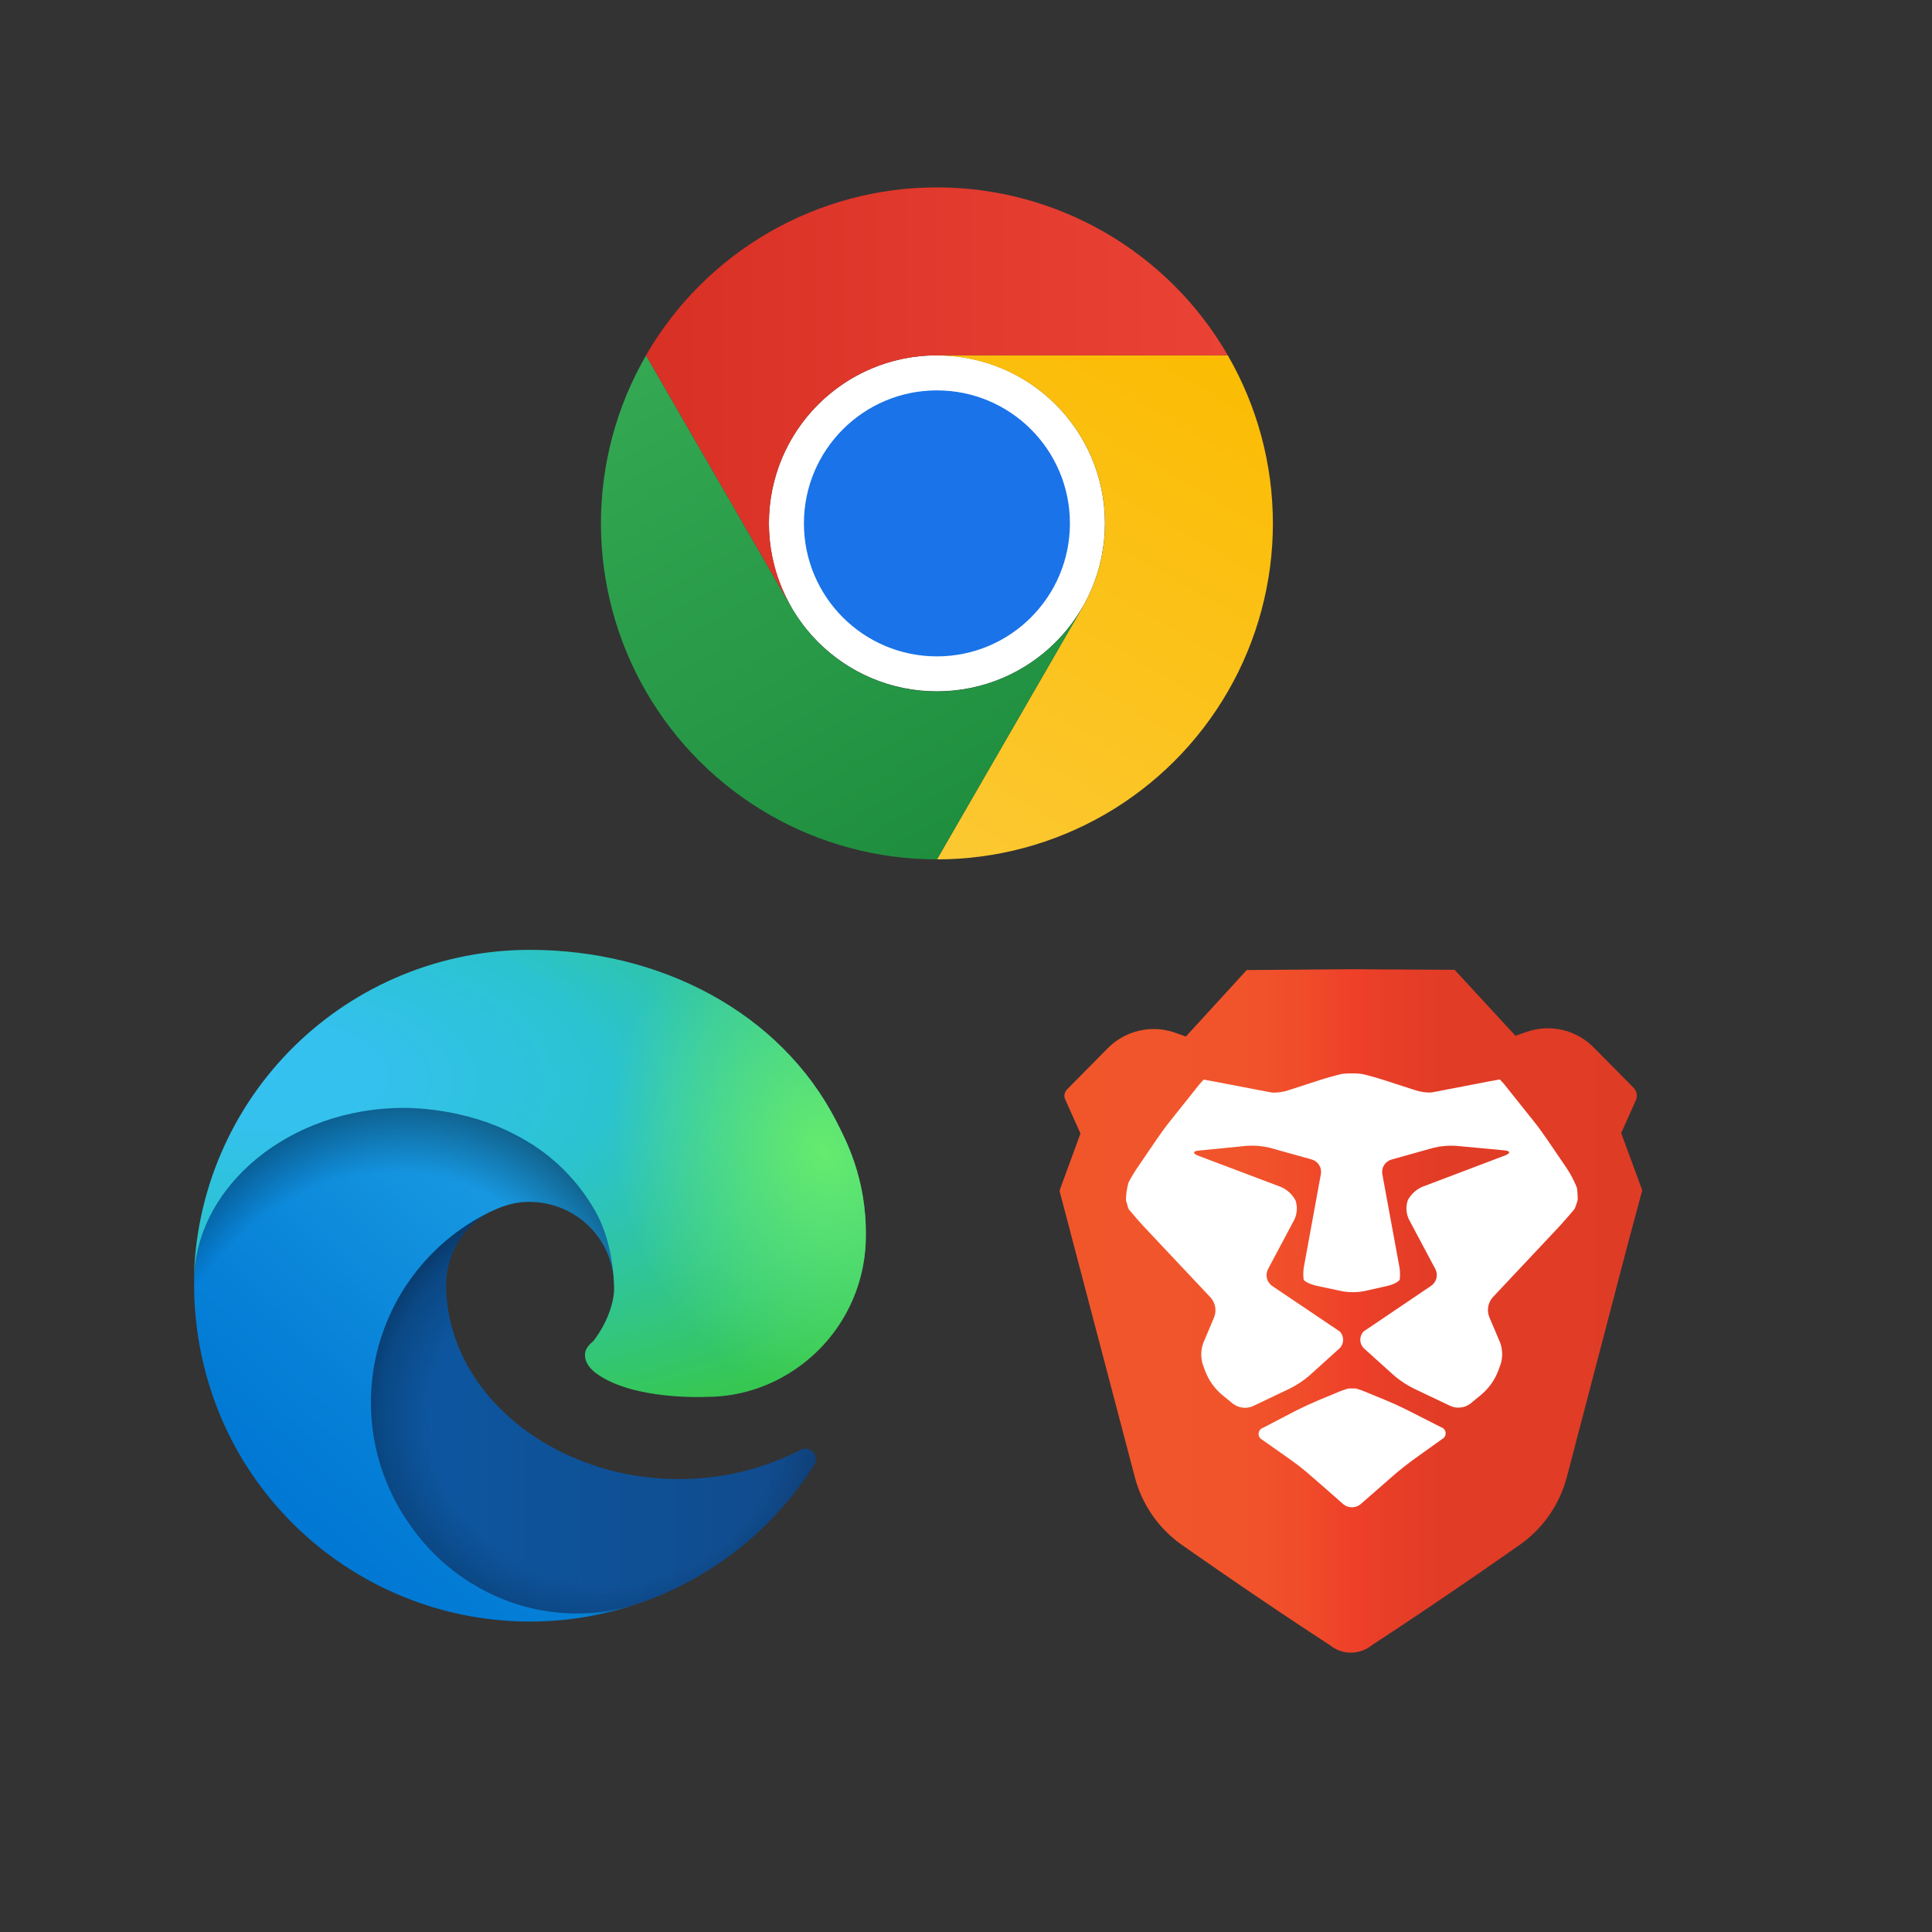
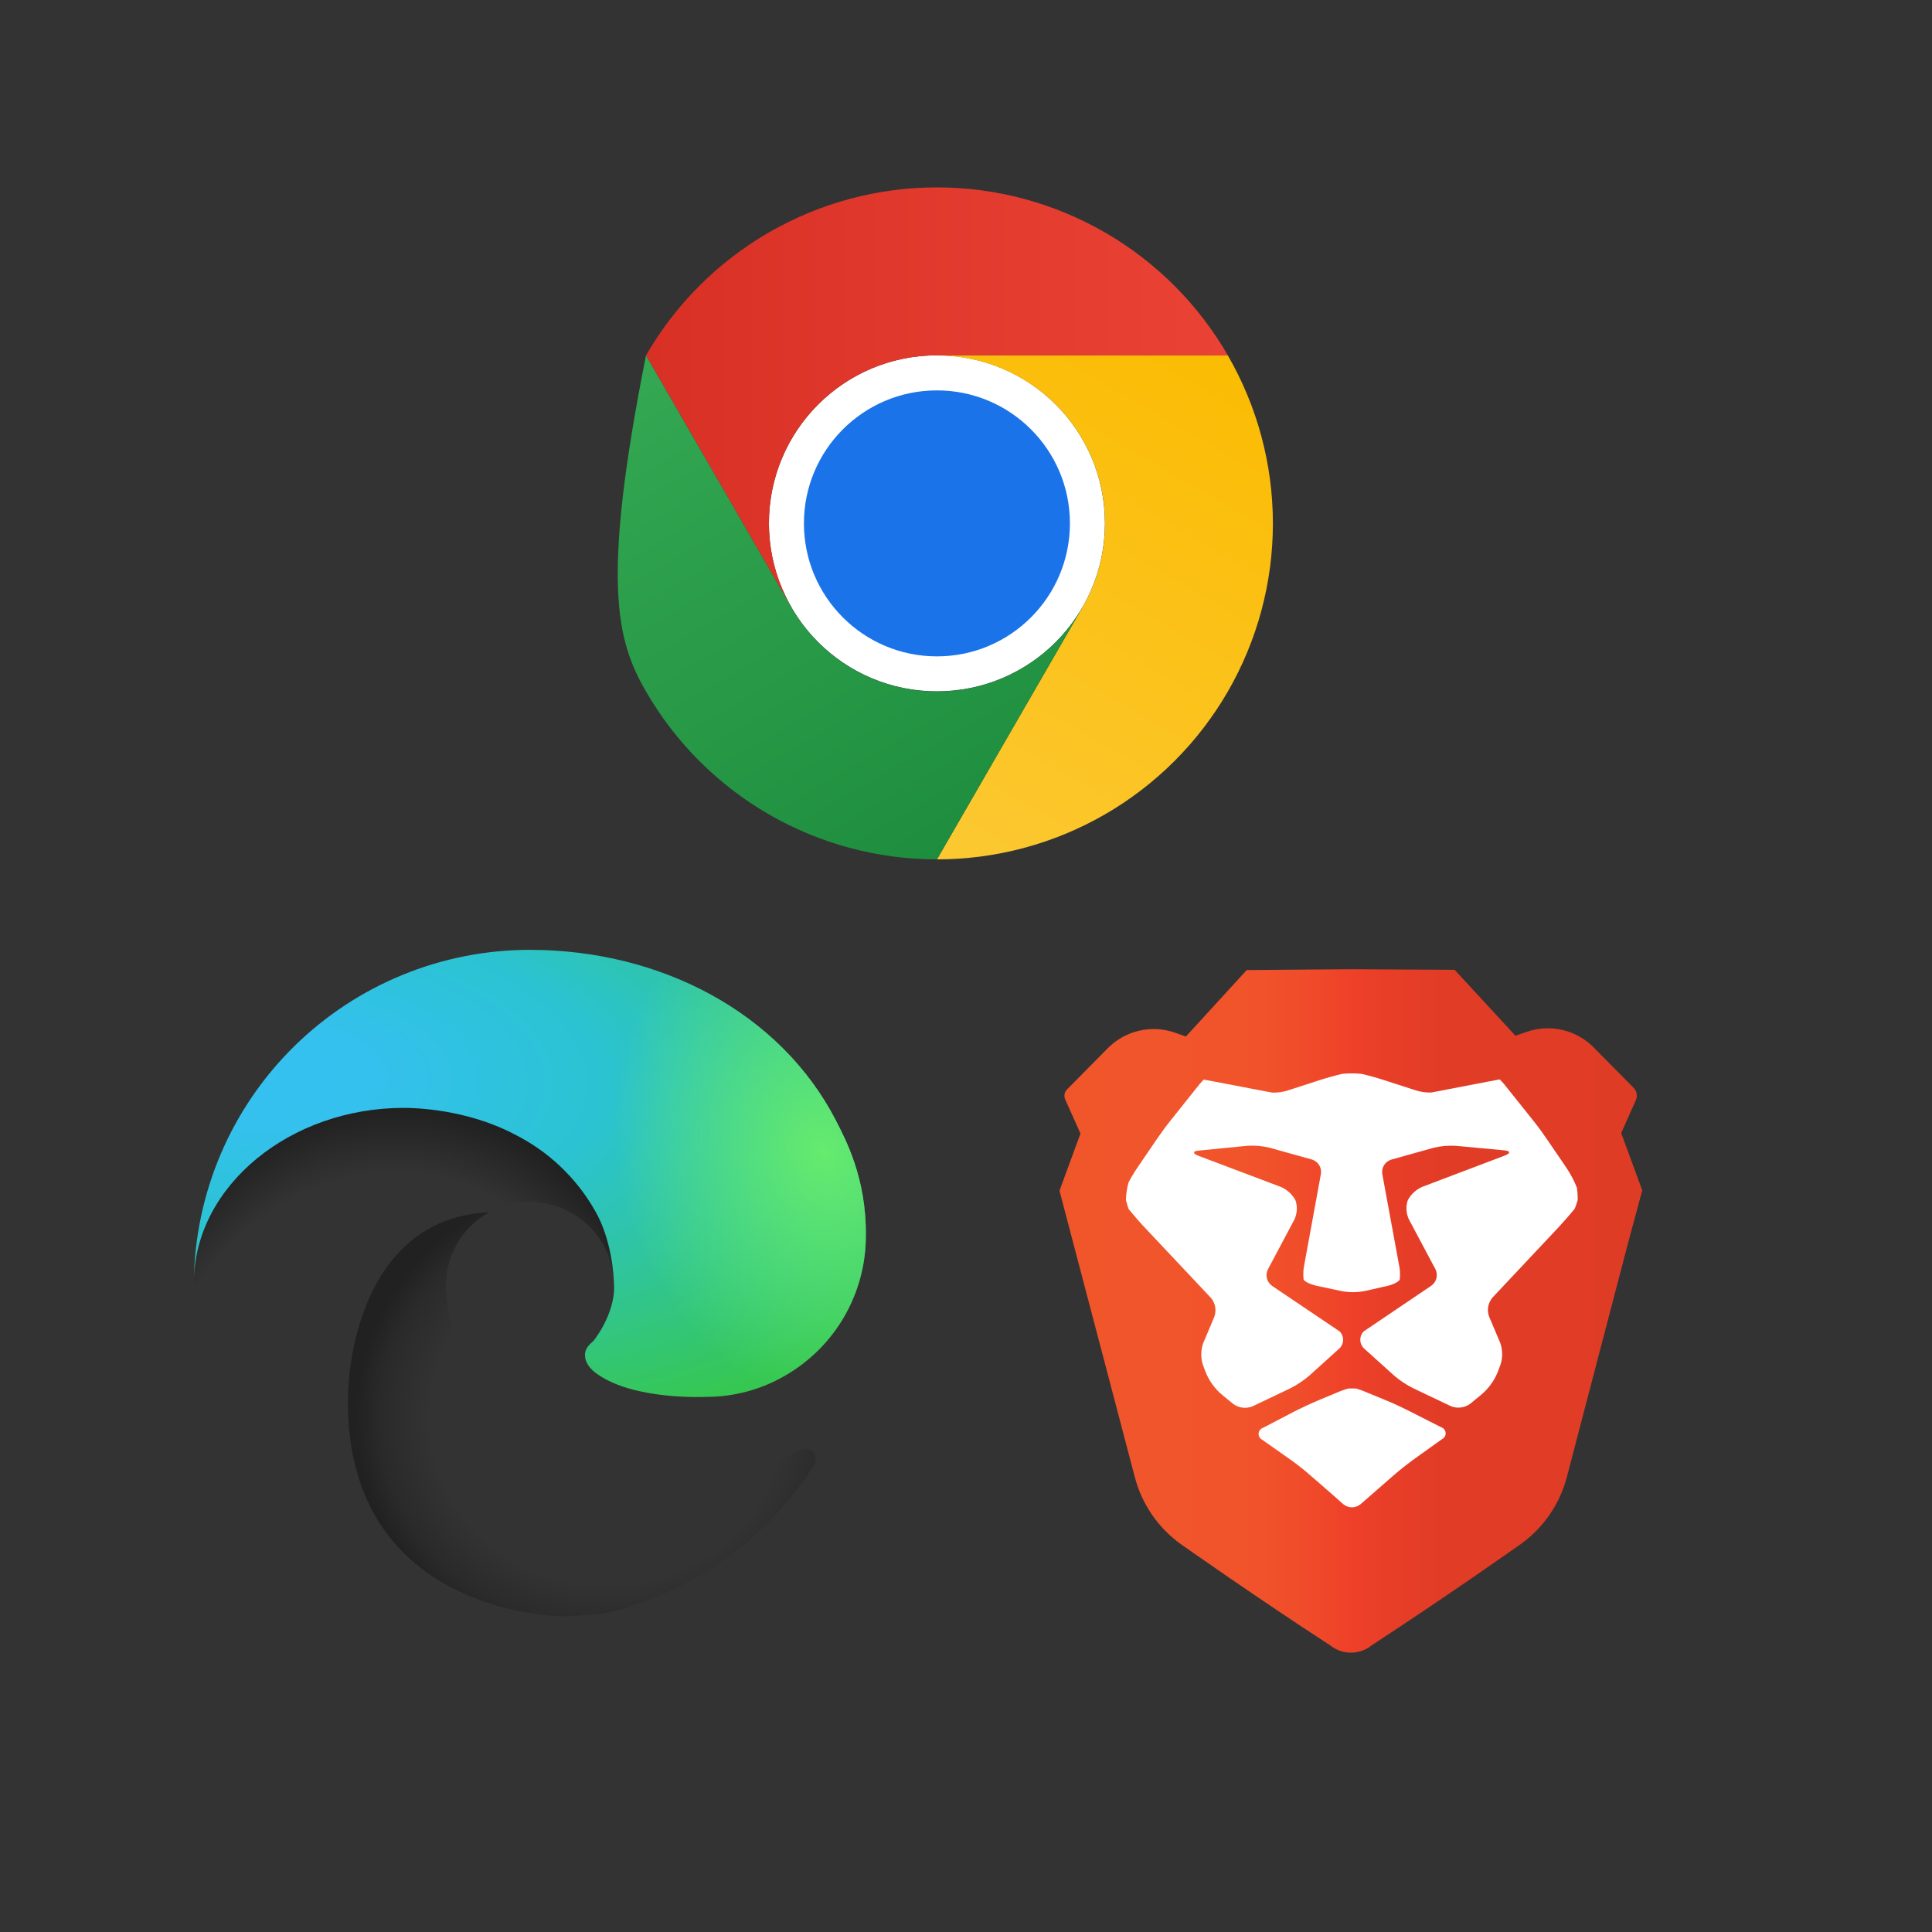
<svg xmlns="http://www.w3.org/2000/svg" width="299" height="299" viewBox="0 0 299 299" fill="none">
  <rect x="0" y="0" width="299" height="299" fill="#333333" stroke="none" />
  <g clip-path="url(#clip0_1_29)">
    <path d="M145 106.989C159.359 106.989 171 95.348 171 80.989C171 66.629 159.359 54.989 145 54.989C130.641 54.989 119 66.629 119 80.989C119 95.348 130.641 106.989 145 106.989Z" fill="white" />
    <path d="M145 55H190.026C185.463 47.095 178.9 40.53 170.995 35.966C163.091 31.402 154.124 28.999 144.997 29C135.869 29 126.903 31.404 118.999 35.969C111.095 40.535 104.532 47.1 99.971 55.006L122.484 94L122.504 93.995C120.214 90.046 119.005 85.562 119 80.997C118.995 76.432 120.193 71.946 122.475 67.992C124.756 64.037 128.039 60.754 131.994 58.473C135.949 56.192 140.435 54.994 145 55Z" fill="url(#paint0_linear_1_29)" />
    <path d="M145 101.583C156.368 101.583 165.583 92.368 165.583 81C165.583 69.632 156.368 60.417 145 60.417C133.632 60.417 124.417 69.632 124.417 81C124.417 92.368 133.632 101.583 145 101.583Z" fill="#1A73E8" />
    <path d="M167.514 94.006L145.002 133C154.129 133.001 163.096 130.599 171.001 126.036C178.905 121.472 185.469 114.908 190.033 107.003C194.596 99.098 196.997 90.131 196.996 81.004C196.994 71.876 194.589 62.91 190.023 55.007H144.998L144.992 55.027C149.557 55.018 154.044 56.213 158.001 58.491C161.957 60.769 165.242 64.05 167.526 68.003C169.81 71.956 171.012 76.441 171.01 81.006C171.008 85.572 169.802 90.055 167.514 94.006Z" fill="url(#paint1_linear_1_29)" />
-     <path d="M122.485 94.007L99.972 55.013C95.407 62.917 93.004 71.884 93.004 81.011C93.003 90.139 95.406 99.105 99.97 107.01C104.535 114.914 111.1 121.477 119.005 126.04C126.911 130.602 135.878 133.003 145.005 133L167.518 94.006L167.504 93.992C165.229 97.95 161.95 101.238 157.999 103.525C154.048 105.812 149.564 107.017 144.999 107.018C140.434 107.02 135.949 105.818 131.996 103.534C128.044 101.249 124.763 97.963 122.485 94.007Z" fill="url(#paint2_linear_1_29)" />
+     <path d="M122.485 94.007L99.972 55.013C93.003 90.139 95.406 99.105 99.97 107.01C104.535 114.914 111.1 121.477 119.005 126.04C126.911 130.602 135.878 133.003 145.005 133L167.518 94.006L167.504 93.992C165.229 97.95 161.95 101.238 157.999 103.525C154.048 105.812 149.564 107.017 144.999 107.018C140.434 107.02 135.949 105.818 131.996 103.534C128.044 101.249 124.763 97.963 122.485 94.007Z" fill="url(#paint2_linear_1_29)" />
  </g>
  <g clip-path="url(#clip1_1_29)">
-     <path d="M123.884 224.391C122.49 225.115 121.052 225.753 119.578 226.3C114.913 228.037 109.972 228.917 104.994 228.9C85.778 228.9 69.041 215.697 69.041 198.716C69.066 196.442 69.696 194.216 70.867 192.266C72.038 190.317 73.707 188.715 75.703 187.625C58.316 188.356 53.847 206.475 53.847 217.078C53.847 247.141 81.513 250.147 87.484 250.147C90.694 250.147 95.528 249.213 98.453 248.278L98.981 248.116C110.175 244.247 119.718 236.682 126.038 226.666C126.221 226.361 126.3 226.005 126.262 225.652C126.224 225.298 126.071 224.967 125.826 224.709C125.582 224.451 125.26 224.28 124.909 224.222C124.558 224.165 124.198 224.224 123.884 224.391Z" fill="url(#paint3_linear_1_29)" />
    <path opacity="0.35" d="M123.884 224.391C122.49 225.115 121.052 225.753 119.578 226.3C114.913 228.037 109.972 228.917 104.994 228.9C85.778 228.9 69.041 215.697 69.041 198.716C69.066 196.442 69.696 194.216 70.867 192.266C72.038 190.317 73.707 188.715 75.703 187.625C58.316 188.356 53.847 206.475 53.847 217.078C53.847 247.141 81.513 250.147 87.484 250.147C90.694 250.147 95.528 249.213 98.453 248.278L98.981 248.116C110.175 244.247 119.718 236.682 126.038 226.666C126.221 226.361 126.3 226.005 126.262 225.652C126.224 225.298 126.071 224.967 125.826 224.709C125.582 224.451 125.26 224.28 124.909 224.222C124.558 224.165 124.198 224.224 123.884 224.391Z" fill="url(#paint4_radial_1_29)" />
-     <path d="M72.941 245.028C69.325 242.782 66.19 239.841 63.719 236.375C60.897 232.512 58.954 228.079 58.027 223.386C57.101 218.693 57.212 213.854 58.354 209.208C59.496 204.563 61.641 200.223 64.638 196.495C67.635 192.766 71.412 189.739 75.703 187.625C77.003 187.016 79.156 185.959 82.041 186C84.07 186.016 86.069 186.501 87.88 187.417C89.691 188.333 91.266 189.656 92.481 191.281C94.116 193.479 95.012 196.139 95.041 198.878C95.041 198.797 104.994 166.541 62.541 166.541C44.706 166.541 30.041 183.441 30.041 198.309C29.97 206.164 31.649 213.935 34.956 221.059C40.373 232.593 49.835 241.736 61.548 246.754C73.26 251.771 86.408 252.314 98.494 248.278C94.26 249.615 89.785 250.017 85.38 249.456C80.975 248.895 76.745 247.384 72.981 245.028H72.941Z" fill="url(#paint5_linear_1_29)" />
    <path opacity="0.41" d="M72.941 245.028C69.325 242.782 66.19 239.841 63.719 236.375C60.897 232.512 58.954 228.079 58.027 223.386C57.101 218.693 57.212 213.854 58.354 209.208C59.496 204.563 61.641 200.223 64.638 196.495C67.635 192.766 71.412 189.739 75.703 187.625C77.003 187.016 79.156 185.959 82.041 186C84.07 186.016 86.069 186.501 87.88 187.417C89.691 188.333 91.266 189.656 92.481 191.281C94.116 193.479 95.012 196.139 95.041 198.878C95.041 198.797 104.994 166.541 62.541 166.541C44.706 166.541 30.041 183.441 30.041 198.309C29.97 206.164 31.649 213.935 34.956 221.059C40.373 232.593 49.835 241.736 61.548 246.754C73.26 251.771 86.408 252.314 98.494 248.278C94.26 249.615 89.785 250.017 85.38 249.456C80.975 248.895 76.745 247.384 72.981 245.028H72.941Z" fill="url(#paint6_radial_1_29)" />
    <path d="M91.912 207.45C91.547 207.856 90.531 208.466 90.531 209.725C90.531 210.781 91.222 211.837 92.481 212.691C98.291 216.753 109.3 216.184 109.341 216.184C113.671 216.182 117.922 215.017 121.65 212.812C125.403 210.617 128.517 207.479 130.683 203.71C132.85 199.94 133.993 195.67 134 191.322C134.122 182.222 130.75 176.169 129.409 173.487C120.756 156.669 102.191 147 82 147C68.335 146.999 55.218 152.377 45.487 161.971C35.755 171.565 30.192 184.605 30 198.269C30.203 183.441 44.95 171.456 62.5 171.456C63.922 171.456 72.047 171.578 79.562 175.519C84.843 178.143 89.215 182.289 92.116 187.422C94.594 191.728 95.041 197.212 95.041 199.406C95.041 201.6 93.944 204.809 91.872 207.491L91.912 207.45Z" fill="url(#paint7_radial_1_29)" />
    <path d="M91.912 207.45C91.547 207.856 90.531 208.466 90.531 209.725C90.531 210.781 91.222 211.837 92.481 212.691C98.291 216.753 109.3 216.184 109.341 216.184C113.671 216.182 117.922 215.017 121.65 212.812C125.403 210.617 128.517 207.479 130.683 203.71C132.85 199.94 133.993 195.67 134 191.322C134.122 182.222 130.75 176.169 129.409 173.487C120.756 156.669 102.191 147 82 147C68.335 146.999 55.218 152.377 45.487 161.971C35.755 171.565 30.192 184.605 30 198.269C30.203 183.441 44.95 171.456 62.5 171.456C63.922 171.456 72.047 171.578 79.562 175.519C84.843 178.143 89.215 182.289 92.116 187.422C94.594 191.728 95.041 197.212 95.041 199.406C95.041 201.6 93.944 204.809 91.872 207.491L91.912 207.45Z" fill="url(#paint8_radial_1_29)" />
  </g>
  <g clip-path="url(#clip2_1_29)">
    <path d="M254.159 184.217L250.898 175.358L253.166 170.273C253.309 169.953 253.351 169.596 253.287 169.251C253.224 168.906 253.058 168.588 252.81 168.339L246.643 162.105C245.319 160.761 243.641 159.822 241.804 159.395C239.966 158.969 238.046 159.073 236.265 159.696L234.538 160.296L225.117 150.089L209.135 150H209.031L192.946 150.126L183.532 160.415L181.857 159.822C180.065 159.192 178.131 159.086 176.281 159.516C174.431 159.947 172.742 160.896 171.413 162.253L165.134 168.606C164.937 168.804 164.805 169.058 164.754 169.333C164.704 169.608 164.738 169.892 164.852 170.147L167.217 175.425L163.97 184.276L166.068 192.259L175.638 228.64C176.74 232.831 179.277 236.503 182.806 239.018C182.806 239.018 194.421 247.209 205.881 254.651C206.787 255.374 207.913 255.769 209.072 255.769C210.232 255.769 211.357 255.374 212.263 254.651C225.139 246.215 235.324 238.988 235.324 238.988C238.85 236.472 241.384 232.8 242.484 228.61L252.002 192.215L254.159 184.217Z" fill="url(#paint9_linear_1_29)" />
    <path d="M211.7 215.564C211.09 215.291 210.461 215.063 209.817 214.882H208.683C208.04 215.063 207.41 215.291 206.8 215.564L203.946 216.75C203.042 217.128 201.589 217.803 200.722 218.233L195.474 220.968C195.284 221.03 195.117 221.147 194.994 221.304C194.871 221.462 194.798 221.653 194.784 221.852C194.771 222.051 194.817 222.25 194.918 222.423C195.018 222.596 195.168 222.734 195.348 222.821L199.907 226.038C200.707 226.602 201.967 227.595 202.709 228.262L203.991 229.367C204.732 230.004 205.94 231.064 206.674 231.716L207.89 232.791C208.266 233.104 208.739 233.275 209.228 233.275C209.717 233.275 210.19 233.104 210.566 232.791L211.841 231.679L214.524 229.337L215.814 228.21C216.555 227.565 217.808 226.572 218.609 225.986L223.167 222.725C223.348 222.638 223.498 222.499 223.598 222.326C223.698 222.153 223.743 221.953 223.728 221.754C223.713 221.554 223.637 221.364 223.512 221.208C223.387 221.052 223.218 220.937 223.026 220.879L217.786 218.218C216.911 217.773 215.458 217.106 214.546 216.736L211.7 215.564Z" fill="white" />
    <path d="M244.019 186.196L244.167 185.721C244.176 185.087 244.136 184.452 244.049 183.824C243.607 182.701 243.04 181.632 242.358 180.636L239.393 176.285C238.845 175.47 237.911 174.18 237.281 173.416L233.308 168.443C232.945 167.958 232.552 167.497 232.129 167.064H232.048C232.048 167.064 231.247 167.205 230.283 167.39L224.212 168.561L221.551 169.073C220.668 169.114 219.785 168.986 218.95 168.695L214.154 167.145C213.22 166.841 211.678 166.404 210.722 166.196C209.714 166.089 208.698 166.089 207.69 166.196C206.734 166.419 205.192 166.849 204.258 167.153L199.462 168.709C198.627 169.001 197.743 169.129 196.86 169.087L194.199 168.583L188.121 167.42C187.157 167.234 186.364 167.086 186.356 167.093H186.275C185.852 167.527 185.459 167.987 185.096 168.472L181.13 173.446C180.523 174.187 179.566 175.507 179.018 176.315L176.053 180.666C175.541 181.416 175.073 182.196 174.652 183.001C174.398 183.898 174.263 184.826 174.252 185.758L174.4 186.233C174.471 186.537 174.563 186.837 174.674 187.13C175.289 187.871 176.342 189.101 177.016 189.82L187.394 200.85C187.739 201.253 187.969 201.74 188.062 202.261C188.154 202.783 188.105 203.319 187.92 203.815L186.223 207.84C185.837 208.907 185.808 210.07 186.141 211.154L186.482 212.088C187.04 213.605 187.995 214.944 189.247 215.965L190.878 217.291C191.302 217.597 191.796 217.79 192.315 217.852C192.833 217.914 193.359 217.844 193.843 217.647L199.64 214.882C200.704 214.35 201.699 213.69 202.605 212.918L207.245 208.73C207.43 208.563 207.579 208.361 207.685 208.135C207.79 207.909 207.849 207.665 207.858 207.416C207.867 207.167 207.826 206.919 207.737 206.686C207.648 206.454 207.514 206.241 207.341 206.061L196.867 199.005C196.471 198.723 196.188 198.309 196.071 197.837C195.954 197.365 196.011 196.867 196.23 196.432L200.292 188.797C200.523 188.33 200.66 187.822 200.694 187.302C200.728 186.781 200.66 186.259 200.492 185.766C199.988 184.824 199.173 184.086 198.187 183.675L185.452 178.865C184.533 178.516 184.585 178.123 185.556 178.064L193.035 177.323C194.208 177.248 195.385 177.353 196.526 177.634L203.035 179.45C203.497 179.589 203.893 179.892 204.149 180.301C204.405 180.709 204.504 181.197 204.428 181.674L201.871 195.639C201.7 196.413 201.657 197.209 201.745 197.997C201.849 198.33 202.723 198.738 203.68 198.975L207.645 199.82C208.797 200.032 209.978 200.032 211.129 199.82L214.695 199.012C215.651 198.797 216.518 198.345 216.629 198.011C216.715 197.224 216.67 196.427 216.496 195.654L213.924 181.689C213.848 181.212 213.947 180.724 214.203 180.315C214.459 179.906 214.855 179.604 215.317 179.465L221.826 177.642C222.967 177.36 224.144 177.256 225.317 177.33L232.796 178.027C233.775 178.116 233.819 178.479 232.907 178.828L220.18 183.653C219.194 184.063 218.379 184.802 217.875 185.744C217.537 186.741 217.609 187.831 218.075 188.775L222.144 196.41C222.364 196.844 222.42 197.343 222.303 197.815C222.186 198.287 221.903 198.701 221.507 198.982L211.04 206.054C210.868 206.234 210.733 206.446 210.645 206.679C210.556 206.912 210.515 207.16 210.524 207.409C210.533 207.657 210.592 207.902 210.697 208.128C210.802 208.353 210.952 208.556 211.137 208.723L215.784 212.911C216.69 213.68 217.686 214.337 218.749 214.868L224.546 217.625C225.031 217.821 225.557 217.89 226.075 217.826C226.594 217.763 227.088 217.569 227.511 217.262L229.142 215.928C230.396 214.905 231.351 213.563 231.907 212.043L232.248 211.109C232.581 210.025 232.552 208.862 232.166 207.796L230.461 203.771C230.276 203.275 230.227 202.738 230.32 202.217C230.413 201.695 230.643 201.208 230.988 200.806L241.365 189.761C242.04 189.02 243.085 187.834 243.7 187.07C243.826 186.786 243.932 186.494 244.019 186.196Z" fill="white" />
  </g>
  <defs>
    <linearGradient id="paint0_linear_1_29" x1="99.971" y1="61.5" x2="190.026" y2="61.5" gradientUnits="userSpaceOnUse">
      <stop stop-color="#D93025" />
      <stop offset="1" stop-color="#EA4335" />
    </linearGradient>
    <linearGradient id="paint1_linear_1_29" x1="137.897" y1="132.305" x2="182.925" y2="54.315" gradientUnits="userSpaceOnUse">
      <stop stop-color="#FCC934" />
      <stop offset="1" stop-color="#FBBC04" />
    </linearGradient>
    <linearGradient id="paint2_linear_1_29" x1="150.629" y1="129.753" x2="105.602" y2="51.763" gradientUnits="userSpaceOnUse">
      <stop stop-color="#1E8E3E" />
      <stop offset="1" stop-color="#34A853" />
    </linearGradient>
    <linearGradient id="paint3_linear_1_29" x1="53.847" y1="218.906" x2="126.322" y2="218.906" gradientUnits="userSpaceOnUse">
      <stop stop-color="#0C59A4" />
      <stop offset="1" stop-color="#114A8B" />
    </linearGradient>
    <radialGradient id="paint4_radial_1_29" cx="0" cy="0" r="1" gradientUnits="userSpaceOnUse" gradientTransform="translate(93.862 219.453) scale(38.756 36.818)">
      <stop offset="0.7" stop-opacity="0" />
      <stop offset="0.9" stop-opacity="0.5" />
      <stop offset="1" />
    </radialGradient>
    <linearGradient id="paint5_linear_1_29" x1="92.034" y1="187.462" x2="46.819" y2="236.741" gradientUnits="userSpaceOnUse">
      <stop stop-color="#1B9DE2" />
      <stop offset="0.2" stop-color="#1595DF" />
      <stop offset="0.7" stop-color="#0680D7" />
      <stop offset="1" stop-color="#0078D4" />
    </linearGradient>
    <radialGradient id="paint6_radial_1_29" cx="0" cy="0" r="1" gradientUnits="userSpaceOnUse" gradientTransform="translate(58.663 227.818) rotate(-81.384) scale(58.251 47.061)">
      <stop offset="0.8" stop-opacity="0" />
      <stop offset="0.9" stop-opacity="0.5" />
      <stop offset="1" />
    </radialGradient>
    <radialGradient id="paint7_radial_1_29" cx="0" cy="0" r="1" gradientUnits="userSpaceOnUse" gradientTransform="translate(40.518 166.222) rotate(92.291) scale(82.291 175.262)">
      <stop stop-color="#35C1F1" />
      <stop offset="0.1" stop-color="#34C1ED" />
      <stop offset="0.2" stop-color="#2FC2DF" />
      <stop offset="0.3" stop-color="#2BC3D2" />
      <stop offset="0.7" stop-color="#36C752" />
    </radialGradient>
    <radialGradient id="paint8_radial_1_29" cx="0" cy="0" r="1" gradientUnits="userSpaceOnUse" gradientTransform="translate(127.524 178.403) rotate(73.74) scale(39.528 32.144)">
      <stop stop-color="#66EB6E" />
      <stop offset="1" stop-color="#66EB6E" stop-opacity="0" />
    </radialGradient>
    <linearGradient id="paint9_linear_1_29" x1="164" y1="202.889" x2="254.13" y2="202.889" gradientUnits="userSpaceOnUse">
      <stop stop-color="#F1562B" />
      <stop offset="0.3" stop-color="#F1542B" />
      <stop offset="0.41" stop-color="#F04D2A" />
      <stop offset="0.49" stop-color="#EF4229" />
      <stop offset="0.5" stop-color="#EF4029" />
      <stop offset="0.56" stop-color="#E83E28" />
      <stop offset="0.67" stop-color="#E13C26" />
      <stop offset="1" stop-color="#DF3C26" />
    </linearGradient>
    <clipPath id="clip0_1_29">
      <rect width="104" height="104" fill="white" transform="translate(93 29)" />
    </clipPath>
    <clipPath id="clip1_1_29">
      <rect width="104" height="104" fill="white" transform="translate(30 147)" />
    </clipPath>
    <clipPath id="clip2_1_29">
      <rect width="90.434" height="106" fill="white" transform="translate(164 150)" />
    </clipPath>
  </defs>
</svg>